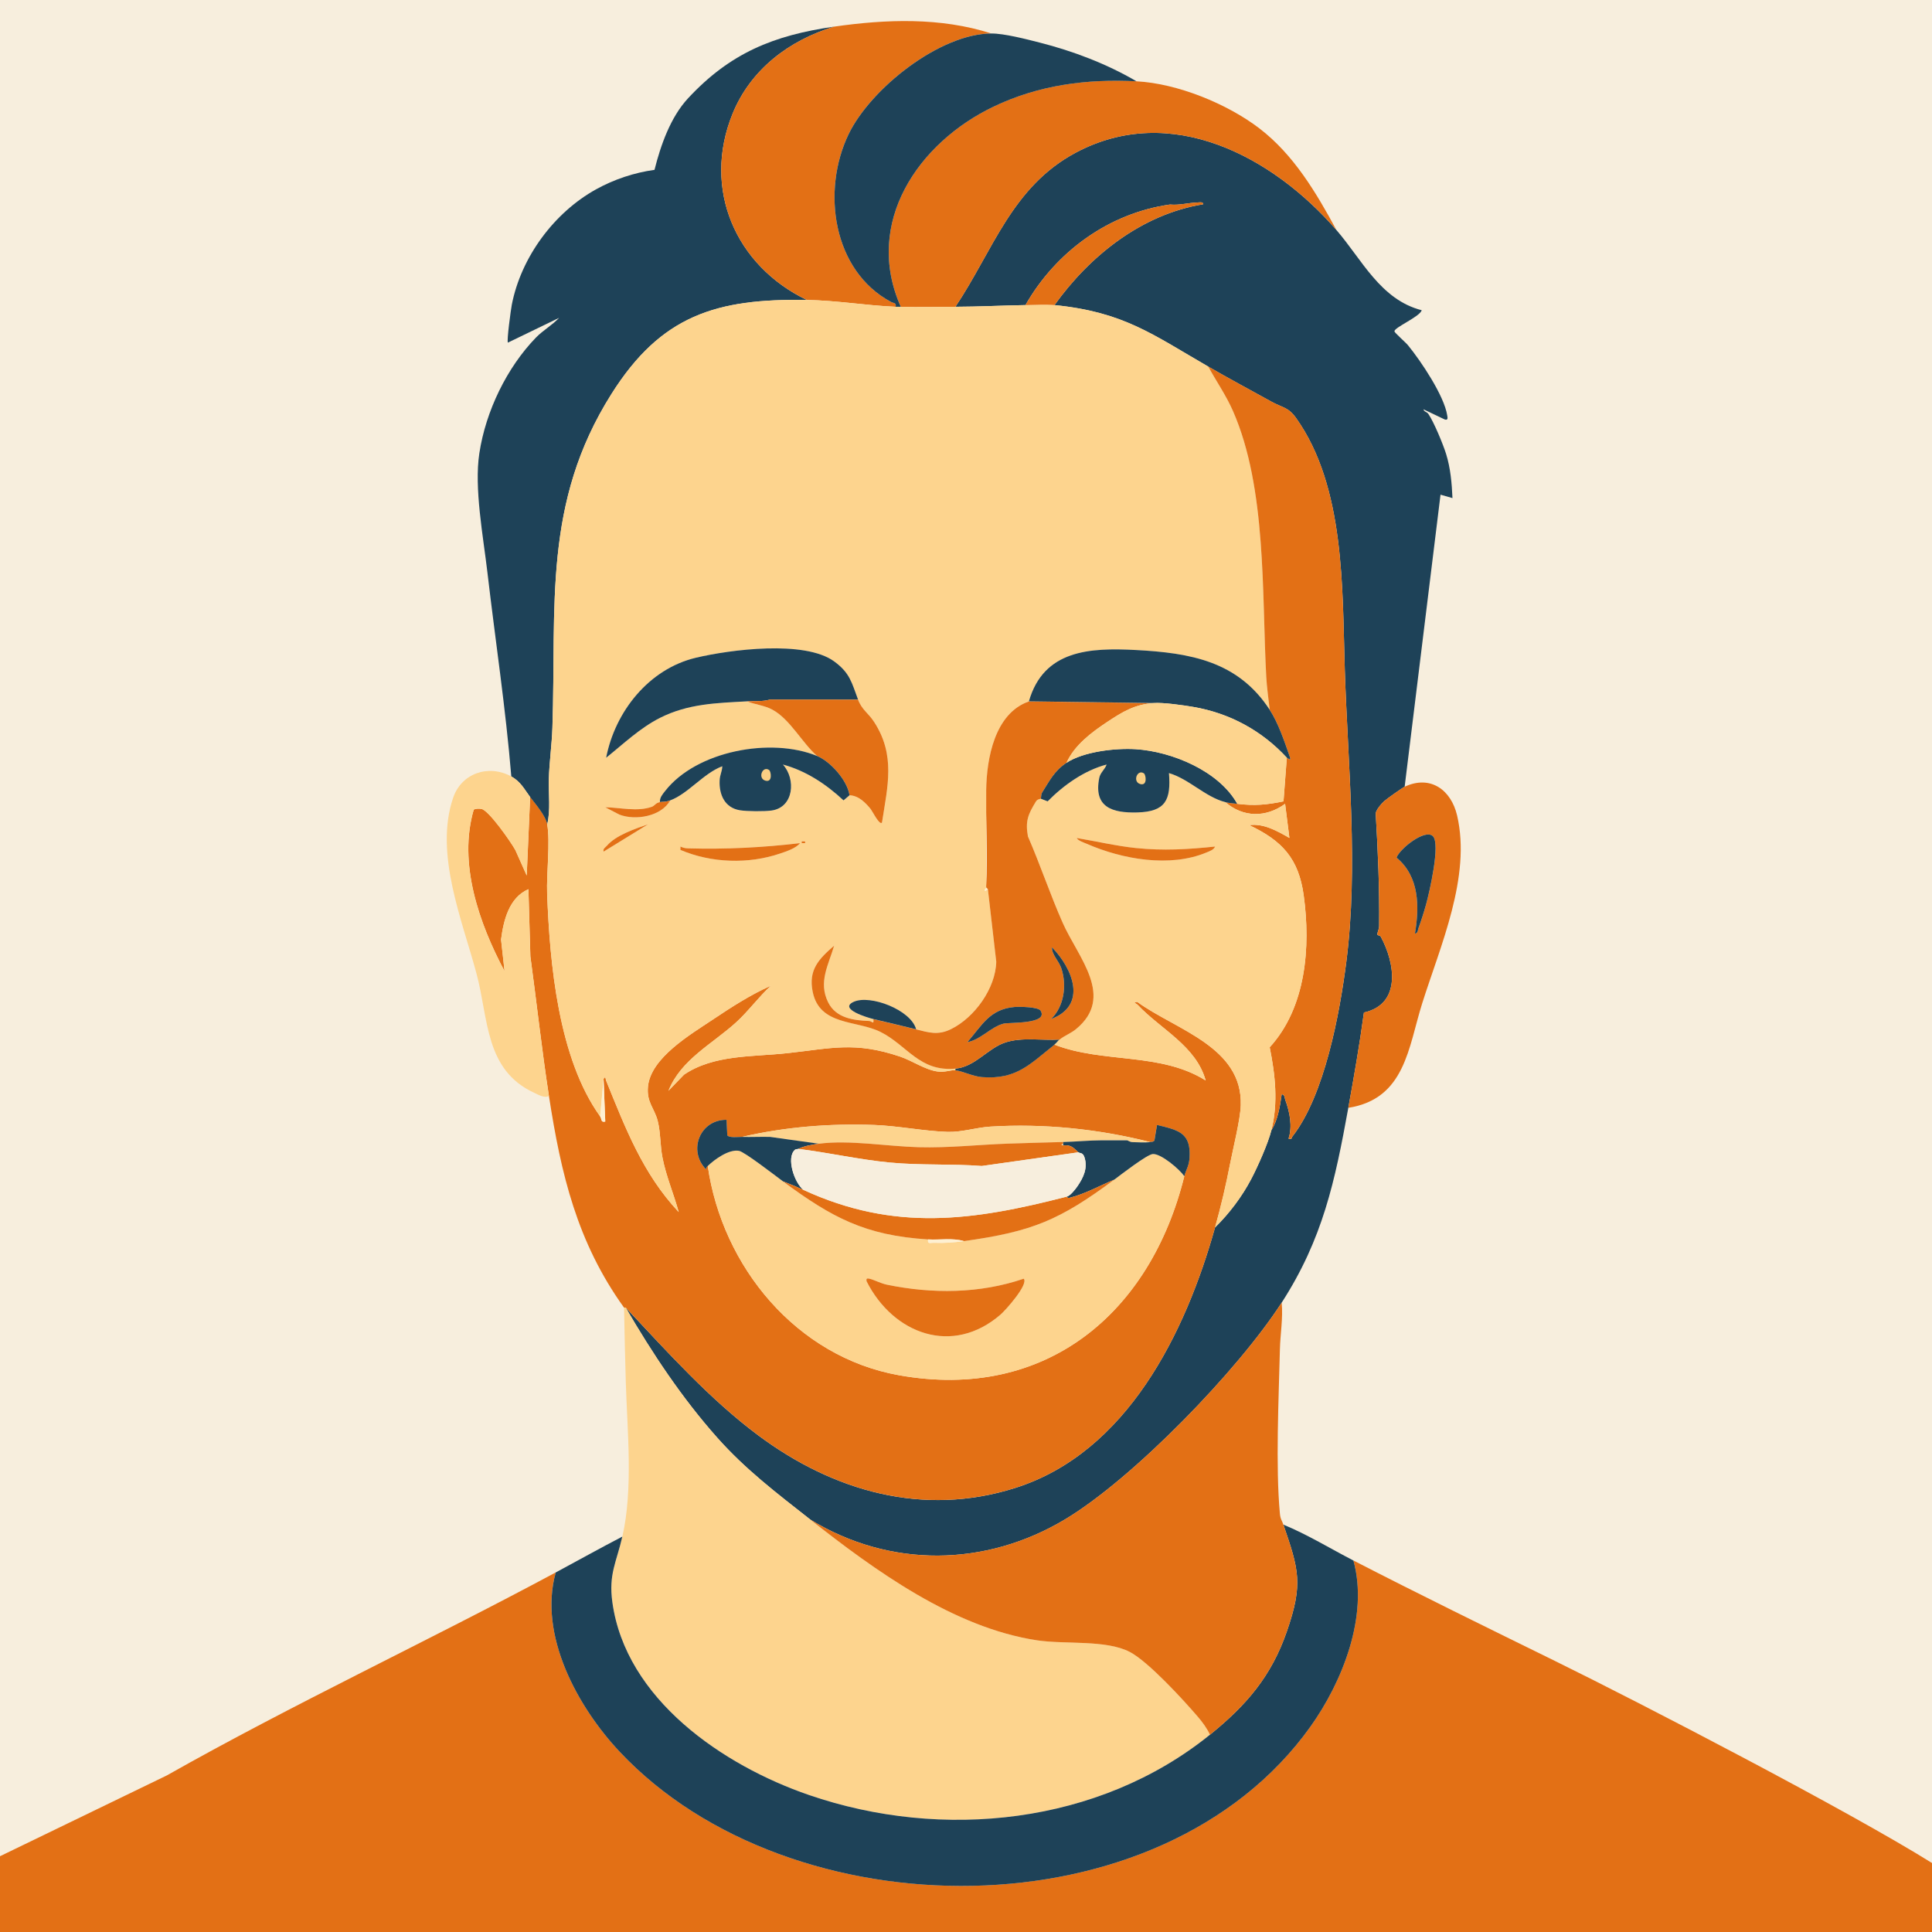
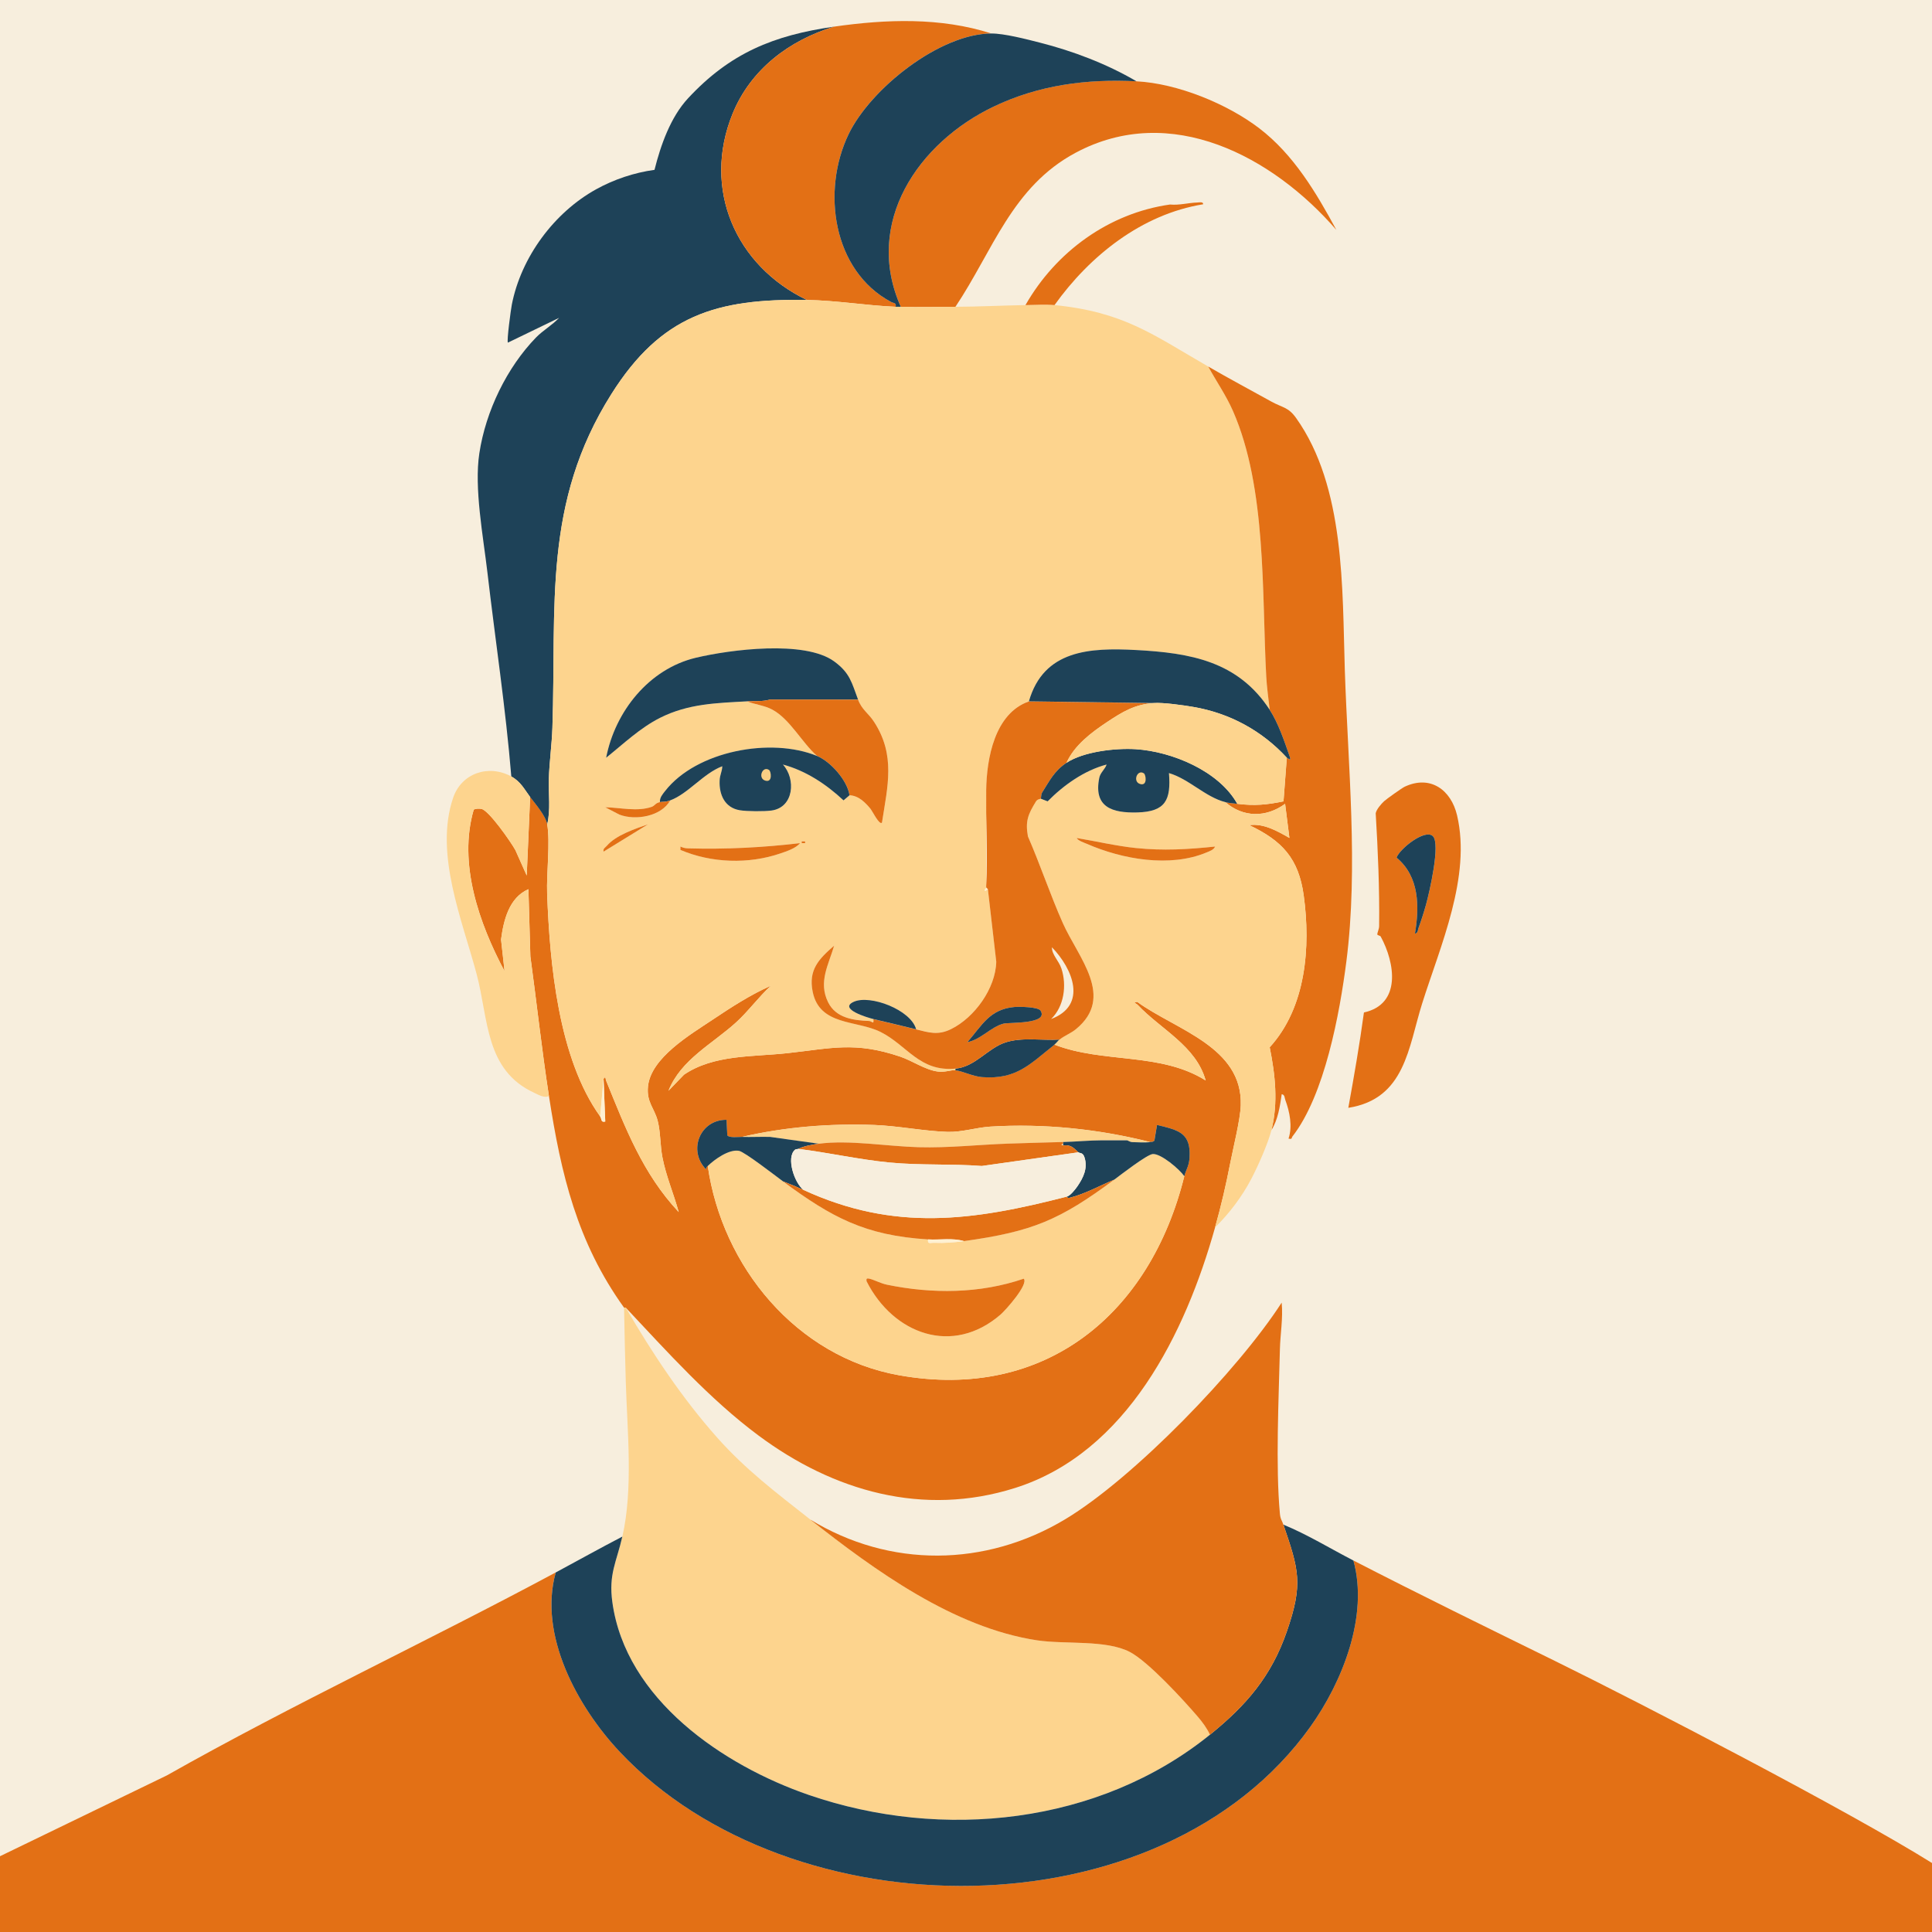
<svg xmlns="http://www.w3.org/2000/svg" viewBox="0 0 850.39 850.39">
  <defs>
    <style>
      .cls-1 {
        fill: #e37015;
      }

      .cls-2 {
        fill: #facf84;
      }

      .cls-3 {
        fill: #fef0d2;
      }

      .cls-4 {
        fill: #fdd48e;
      }

      .cls-5 {
        fill: #1e4258;
      }

      .cls-6 {
        fill: #f7eedd;
      }
    </style>
  </defs>
  <g id="bg">
    <rect class="cls-6" width="850.39" height="850.39" />
  </g>
  <g id="Layer_1" data-name="Layer 1">
    <g>
      <g>
        <path class="cls-1" d="M0,850.39v-33.35l73.44-35.57c55.43-31.35,114.81-59.08,171.17-89.34-7.71,27.64,9.67,59.26,28.18,78.95,75.04,79.81,238.13,81.15,303.99-11.05,14.13-19.78,25.69-48.86,18.94-73.16,29.29,15.08,58.98,29.61,88.56,44.14,38.58,18.95,129.65,66.21,166.12,89.02v30.35H0Z" />
-         <path class="cls-5" d="M588.2,101.2c11.26,13,19.4,30.71,37.59,35.35-.89,2.95-12.37,7.66-12,9.34.15.66,4.95,4.84,5.96,6.09,5.68,6.94,15.92,22.19,17.26,30.86.16,1.02.46,2.24-1.06,1.81l-9.41-4.49c.28,1.13,1.52,1.08,2.22,2.11,2.42,3.61,6.44,13.28,7.77,17.59,1.94,6.29,2.5,12.81,2.79,19.38l-5.26-1.5-15.79,128.56c-1.13.53-7.95,5.37-9.04,6.37-1.3,1.2-3.38,3.59-3.7,5.32.97,16.56,1.7,33,1.51,49.62-.02,1.42-.82,2.84-.8,3.67.01.5,1.21.45,1.5.98,6.32,11.6,9.19,29.76-7.39,33.4-1.9,14.06-4.34,28.04-6.88,41.99-5.88,32.32-11.2,57.58-29.32,85.71-19.11,29.65-65.1,77.23-95.25,95.34-35.09,21.08-77.16,21.59-112.26.14-14.8-11.65-28.41-21.92-40.99-36.08-15.45-17.39-28.54-37.09-40.21-57.15,18.27,19.41,36.94,40.29,58.4,56.25,33.02,24.55,72.52,35.91,113.02,23.08,49.25-15.61,74.96-68.26,87.96-114.66,6.24-6.11,11.85-13.55,15.92-21.3,2.88-5.49,7.42-15.68,8.9-21.55,2.83-4.42,3.78-10.6,4.52-15.79,1.42.24,1.23,1.58,1.58,2.54,1.94,5.22,3.22,11.64,1.42,17,1.74.44,1.24-.33,1.72-.94,14.2-18.19,20.82-54.22,23.73-76.97,5.34-41.66.68-86.43-.68-128.43-1.15-35.46.22-80.45-21.46-110.86-3.45-4.84-5.95-4.48-10.85-7.19-9.25-5.12-18.66-10.15-27.8-15.43-24.68-14.25-37.23-24.01-67.67-27.07,15.54-21.74,38.45-39.99,65.41-44.37.2-1.25-1.82-.81-2.65-.78-3.86.12-7.86,1.29-11.91.88-26.97,3.82-50.25,20.82-63.63,44.26-10.1.18-20.79.72-30.83.75,16.55-24.77,24.87-52.81,52.88-67.79,41.93-22.42,86.79,1.67,114.78,33.96Z" />
        <path class="cls-1" d="M240.85,362.84c1.39,7.76-.36,21.75-.03,30.48,1.15,30.75,4.94,72.54,23.34,98.08.78,1.09.18,2.79,2.25,2.25l-.75-18.79c1.08-1.47.77-.07,1.11.76,8.52,20.93,16.14,41,31.97,57.88-2.19-8.02-5.58-15.83-7.16-24.03-1.02-5.26-.81-11.03-2.06-15.99-1.45-5.76-4.99-8.24-4.31-15.24,1.23-12.63,18.67-22.86,28.47-29.42,8.13-5.44,16.79-11.05,25.65-14.95-5.5,5.04-9.86,11.17-15.38,16.19-10.36,9.42-24.25,16.31-29.71,30.05l6.82-7.07c13.09-8.89,30.24-7.82,45.42-9.47,19.6-2.13,29.69-5.21,49.65,1.48,5.42,1.82,11.19,5.93,16.71,6.6,3.26.4,5.6-.76,7.7-.56,2.9.28,7.77,2.69,11.66,2.99,15.28,1.19,21.25-5.85,31.94-14.27,21.44,8.35,46.63,3.24,66.55,15.77-4.19-15.2-19.79-22.51-29.93-33.28-.52-.55-2.56-1.21-.16-1.28,17.03,12.35,46.38,19.73,45.54,45.5-.21,6.31-3.31,18.62-4.64,25.45-1.93,9.89-3.96,18.6-6.67,28.29-13,46.4-38.7,99.06-87.96,114.66-40.5,12.83-80,1.48-113.02-23.08-21.47-15.96-40.14-36.84-58.4-56.25h-.75c-20.7-28.79-27.77-58.8-33.08-93.23-3.14-20.38-5.38-40.96-8.16-61.38l-.86-29.59c-8.55,3.69-10.95,13.73-12.05,22.15l1.54,13.93c-11.16-20.99-20.49-47.35-13.57-71.07.84-.55,2.39-.52,3.39-.35,3.27.58,13.12,14.74,14.96,18.15l4.98,11.17,1.51-34.58c2.25,3.01,6.83,8.18,7.52,12.03ZM326.56,500.42c-1.65-.05-5.59.5-6.44-.7l-.33-6.82c-11.69-.13-17.13,13.53-9.04,21.8-.02-.6.36-1.11.77-1.5,6.33,44.27,38.97,84.05,84.18,92.13,64.53,11.53,110.67-27.25,125.58-87.62.65-2.63,2.03-4.36,2.28-7.86.79-11.2-4.69-12.41-14.3-14.69l-1.13,6.8c-.45.76-1.18.61-1.89.72-22.6-5.75-46.94-8.25-70.33-6.8-6.26.39-12.48,2.5-18.8,2.32-10.17-.29-21.84-2.65-32.3-3.04-19.55-.72-39.27.85-58.26,5.26Z" />
        <path class="cls-4" d="M356.64,668.83c28.41,22.35,63.05,47.6,99.84,53.16,12.34,1.87,30.3-.32,40.77,5.09,8.17,4.23,23.62,21.11,30.04,28.6,1.87,2.18,4.12,5.22,5.29,7.87-48.87,39.5-117.78,46.72-176.51,26.52-37.81-13-80.67-42.13-86.53-84.89-1.69-12.34,1.82-17.57,4.4-28.84,4.82-21,2.16-46.54,1.51-68.05-.33-10.87-.56-22.08-.76-32.7h.75c11.68,20.06,24.76,39.76,40.21,57.15,12.58,14.16,26.18,24.43,40.99,36.08Z" />
        <path class="cls-5" d="M367.16,11.73c-19.78,5.99-36.79,18.84-44.72,38.36-13.44,33.08,1.29,66.85,32.69,81.94-39.82-.7-64.16,6.76-86.02,41.41-30.29,48.02-24.16,92.91-25.97,146.95-.24,7.25-1.35,15.24-1.57,22.49-.19,6.52.84,13.68-.72,19.95-.69-3.85-5.27-9.02-7.52-12.03-2.51-3.36-4.1-6.74-8.27-9.02-2.48-30.07-7.03-59.9-10.52-89.85-1.86-15.92-5.89-37.09-3.55-52.42,2.83-18.63,12.17-37.8,24.96-50.97,2.99-3.08,7.18-5.47,10.15-8.64l-22.54,10.91c-.58-.66,1.3-14.55,1.72-16.69,4.08-20.92,18.61-40.57,37.15-50.82,7.87-4.35,16.72-7.31,25.66-8.54,2.7-10.79,7.05-23.2,14.76-31.49,18.46-19.87,37.56-27.72,64.31-31.55Z" />
        <path class="cls-5" d="M595.72,686.88c6.76,24.3-4.81,53.39-18.94,73.16-65.86,92.2-228.95,90.86-303.99,11.05-18.52-19.69-35.89-51.32-28.18-78.95,9.77-5.25,19.47-10.68,29.32-15.79-2.58,11.27-6.1,16.5-4.4,28.84,5.86,42.76,48.72,71.89,86.53,84.89,58.73,20.2,127.64,12.98,176.51-26.52,15.99-12.92,27.02-25.7,33.85-45.47,7.26-21,5.26-27.15-1.52-47,10.7,4.4,20.58,10.51,30.83,15.79Z" />
        <path class="cls-1" d="M564.9,671.09c6.78,19.85,8.77,26,1.52,47-6.83,19.77-17.85,32.55-33.85,45.47-1.16-2.65-3.41-5.69-5.29-7.87-6.42-7.49-21.87-24.37-30.04-28.6-10.47-5.42-28.43-3.23-40.77-5.09-36.79-5.57-71.43-30.81-99.84-53.16,35.1,21.45,77.17,20.93,112.26-.14,30.15-18.11,76.14-65.69,95.25-95.34.66,6.9-.63,13.91-.78,20.64-.51,21.51-1.94,51.44,0,72.25.23,2.52.9,2.96,1.54,4.85Z" />
        <path class="cls-1" d="M500.24,35.79c17.94.93,39.87,9.84,54.09,20.72,15.07,11.53,25,28.27,33.88,44.69-27.99-32.29-72.86-56.38-114.78-33.96-28,14.98-36.33,43.02-52.88,67.79-8.03.02-16.03.27-24.06,0-16.45-36.97,7.69-72.22,40.84-88.1,19.87-9.52,40.98-12.28,62.91-11.15Z" />
        <path class="cls-1" d="M436.33,14.74c-22.77.07-53.2,24.35-62.81,44.32-11.96,24.85-7.06,60.1,18.73,73.85,1.05.56,2.37.3,1.98,2.12-13.31-.59-25.87-2.78-39.1-3.01-31.4-15.09-46.13-48.85-32.69-81.94,7.93-19.52,24.94-32.36,44.72-38.36,22.91-3.28,46.84-4.15,69.17,3.01Z" />
        <path class="cls-5" d="M436.33,14.74c5.7-.02,15.44,2.51,21.21,3.98,14.69,3.73,29.65,9.39,42.7,17.07-21.93-1.13-43.04,1.63-62.91,11.15-33.16,15.88-57.29,51.13-40.84,88.1-.75-.03-1.51.03-2.26,0,.4-1.82-.92-1.56-1.98-2.12-25.79-13.75-30.7-49-18.73-73.85,9.62-19.97,40.05-44.25,62.81-44.32Z" />
        <path class="cls-1" d="M593.47,487.64c2.54-13.95,4.97-27.93,6.88-41.99,16.58-3.64,13.71-21.8,7.39-33.4-.29-.53-1.49-.48-1.5-.98-.02-.82.79-2.25.8-3.67.2-16.62-.53-33.06-1.51-49.62.32-1.73,2.41-4.11,3.7-5.32,1.09-1.01,7.91-5.84,9.04-6.37,11.36-5.33,20.46,1.42,23.08,12.63,6.29,26.92-7.36,57.37-15.35,82.69-6.12,19.4-7.46,42.08-32.55,46.02ZM622.8,410.95c1.42-.23,1.23-1.58,1.59-2.54,1.16-3.09,2.41-7.05,3.29-10.24,1.44-5.19,6.47-26.65,3.03-30.09s-14.63,5.52-16,9.43c10.05,8.29,10.11,21.56,8.09,33.45Z" />
        <path class="cls-4" d="M225.07,341.78c4.17,2.28,5.76,5.66,8.27,9.02l-1.51,34.58-4.98-11.17c-1.85-3.41-11.69-17.56-14.96-18.15-.99-.18-2.55-.2-3.39.35-6.92,23.72,2.41,50.08,13.57,71.07l-1.54-13.93c1.1-8.42,3.5-18.45,12.05-22.15l.86,29.59c2.79,20.41,5.02,40.99,8.16,61.38-1.76,1.2-4.79-.57-6.52-1.38-21.65-10.03-20.02-32.39-25.27-52.17-6.25-23.54-18.74-53.07-10.35-77.69,3.7-10.84,15.61-14.82,25.6-9.36Z" />
        <path class="cls-4" d="M394.23,135.03c.75.03,1.51-.03,2.26,0,8.03.27,16.02.02,24.06,0,10.04-.03,20.72-.57,30.83-.75,3.94-.07,8.99-.38,12.78,0,30.44,3.06,42.98,12.82,67.67,27.07,3.58,6.57,7.84,12.67,10.88,19.57,14.88,33.91,12.68,80.14,14.65,116.92.25,4.67,1.02,9.94,1.53,14.63-13.96-21.47-34.97-25.08-58.99-26.35-20.17-1.07-40.54-.08-47.02,22.59-15.06,5.24-18.61,25.09-18.8,39.1v42.1c-.01.25.02.5,0,.75-.05.57-1.12,1.06-.38,1.49l1.14-.74,3.68,31.87c-.27,11.74-9.57,24.6-19.94,29.69-5.71,2.8-9.63,1.53-15.32.09-2.24-8.55-20.26-15.43-27.51-12.09-6.77,3.12,6.06,6.94,8.71,7.58.26,2.67-.64.85-1.93.81-6.87-.24-14.61-1.26-18.04-8.28-4.37-8.92.25-16.43,2.67-24.86-6.79,5.88-11.42,10.68-9.43,20.34,3.07,14.98,19.33,12.41,29.77,17.59,11.88,5.9,17.11,17.65,33.05,16.19v.75c-2.1-.2-4.44.95-7.7.56-5.52-.67-11.29-4.78-16.71-6.6-19.96-6.7-30.05-3.62-49.65-1.48-15.18,1.65-32.32.58-45.42,9.47l-6.82,7.07c5.46-13.74,19.35-20.63,29.71-30.05,5.52-5.02,9.88-11.15,15.38-16.19-8.86,3.89-17.51,9.51-25.65,14.95-9.81,6.55-27.24,16.78-28.47,29.42-.68,7.01,2.86,9.49,4.31,15.24,1.25,4.96,1.04,10.73,2.06,15.99,1.58,8.2,4.97,16.02,7.16,24.03-15.82-16.88-23.45-36.95-31.97-57.88-.34-.83-.02-2.23-1.11-.76l-1.5,16.54c-18.4-25.55-22.18-67.34-23.34-98.08-.33-8.73,1.42-22.72.03-30.48,1.56-6.27.53-13.43.72-19.95.21-7.25,1.32-15.24,1.57-22.49,1.82-54.04-4.32-98.93,25.97-146.95,21.86-34.66,46.21-42.11,86.02-41.41,13.23.23,25.79,2.42,39.1,3.01ZM377.69,307.95c-2.79-7.41-3.5-11.74-10.58-16.86-12.96-9.39-45.67-5.17-60.85-1.56-20.59,4.9-35.51,23.6-39.46,44,7.64-6.11,14.93-13.15,23.77-17.58,12.39-6.22,24.74-6.49,38.25-7.24,3.57,1.45,7.59,1.78,11.05,3.61,7.82,4.14,13.12,14.6,19.78,20.45-20.25-8.33-53.08-2.28-66.89,15.43-1.12,1.44-2.41,2.85-2.28,4.87-2.02.38-2.25,1.59-3.58,2.06-6.36,2.26-13.91.31-20.47.2l6.18,3.21c7.11,2.78,18.52.81,22.39-6.23,7.91-2.92,14.59-11.88,22.94-15.03-.05,2.34-1.06,3.63-1.17,6.36-.24,6.21,2.28,11.89,8.86,13,3.12.52,10.9.56,14.04.12,9.8-1.39,10.76-13.87,4.95-20.23,10.16,2.73,19.1,8.69,26.69,15.77l2.63-2.24c3.97.13,7.01,3.23,9.33,6.08.63.77,3.85,7.28,4.95,5.95,2.49-16.06,6.06-29.63-3.44-44.29-2.58-3.98-5.37-5.28-7.08-9.84ZM285.21,362.84c-5.67,1.96-14.09,4.79-18.04,9.39-.73.85-1.81,1.23-1.49,2.63l19.54-12.02ZM354.38,370.36h-1.5v.74h1.5v-.74ZM352.13,371.11c-16.35,1.93-32.79,2.78-49.29,2.29-1.28-.04-2.2-.26-3.33-.8v1.49c13.62,5.8,29.96,6.35,44,1.54,2.75-.94,6.84-2.27,8.62-4.53Z" />
        <path class="cls-1" d="M531.82,161.34c9.14,5.28,18.55,10.31,27.8,15.43,4.9,2.71,7.4,2.35,10.85,7.19,21.68,30.41,20.32,75.39,21.46,110.86,1.36,42,6.02,86.77.68,128.43-2.92,22.75-9.53,58.78-23.73,76.97-.48.62.02,1.39-1.72.94,1.8-5.35.52-11.78-1.42-17-.36-.96-.17-2.31-1.58-2.54-.74,5.19-1.68,11.37-4.52,15.79,3.03-12.04,1.65-24.45-.77-36.43,16.02-17.55,18.08-44.14,14.97-66.86-2.23-16.25-9.49-24.06-23.96-30.92,6.35-.88,12.34,2.61,17.67,5.63l-1.9-15.02c-8.39,6.15-18.49,6.05-26.31-.75,2.01.51,3.34.51,5.26.75,7.61.94,12.85.46,20.35-1.08l1.45-19.22c1.38.85,1.94,1.4,1.18-.8-2.25-6.49-4.96-14.5-8.7-20.25-.52-4.69-1.28-9.96-1.53-14.63-1.97-36.78.23-83.01-14.65-116.92-3.03-6.91-7.3-13-10.88-19.57Z" />
        <path class="cls-1" d="M451.37,134.28c13.38-23.44,36.65-40.44,63.63-44.26,4.05.4,8.05-.76,11.91-.88.84-.03,2.85-.47,2.65.78-26.96,4.37-49.86,22.62-65.41,44.37-3.79-.38-8.84-.07-12.78,0Z" />
        <path class="cls-4" d="M344.61,519.97c21.45,15.83,36.08,23.84,63.91,25.56-.42,2.28,1.15,1.45,2.6,1.5,4.74.19,8.72-.13,13.19-.75,30.17-4.19,42.17-9.28,66.16-27.07,2.88-2.14,14.44-11.13,16.98-11.27,3.61-.2,11.7,6.67,13.85,9.76-14.92,60.37-61.05,99.15-125.58,87.62-45.21-8.08-77.85-47.86-84.18-92.13,3.03-2.89,9.29-7.45,13.73-6.65,2.49.45,16.21,11.1,19.35,13.42ZM450.61,562.83c-19.34,6.63-40.25,6.74-60.17,2.65-2.8-.58-5.82-2.25-7.86-2.67-1.13-.23-1.32.06-1.15,1.15,11.73,23.21,37.8,33.02,59.01,14.63,2.13-1.85,12.39-13.3,10.17-15.76Z" />
        <path class="cls-4" d="M506.25,502.68c-2.03.32-5.7.1-7.92.03-.99-.03-1.95-.78-2.23-.78h-11.28c-5.24,0-11.43.6-16.92.75-8.15.23-16.31.43-24.47.72-13.13.46-25.81,1.93-39.1,1.57-13.81-.38-30.61-3.32-43.95-1.53l-21.43-3c-4.13-.12-8.28.11-12.4,0,18.99-4.4,38.71-5.97,58.26-5.26,10.46.38,22.14,2.75,32.3,3.04,6.32.18,12.54-1.93,18.8-2.32,23.38-1.46,47.73,1.05,70.33,6.8Z" />
        <path class="cls-5" d="M521.29,517.71c-2.15-3.1-10.24-9.96-13.85-9.76-2.53.14-14.1,9.13-16.98,11.27-6.48,2.69-12.71,6.25-19.58,7.98-1.03.26-1.4-.48-1.47-.46,1.58-.2,4.01-3.39,4.82-4.57,2.6-3.78,4.67-8,3.11-12.77-.75-2.3-2.04-1.67-2.67-2.21-2.16-1.82-3.04-3.45-6.77-3.01v-1.5c5.49-.15,11.67-.75,16.92-.75h11.28c.28,0,1.24.75,2.23.78,2.22.08,5.89.29,7.92-.03.71-.11,1.43.03,1.89-.72l1.13-6.8c9.62,2.29,15.09,3.5,14.3,14.69-.25,3.5-1.63,5.23-2.28,7.86Z" />
        <path class="cls-5" d="M311.53,513.2c-.41.39-.79.9-.77,1.5-8.1-8.28-2.65-21.93,9.04-21.8l.33,6.82c.85,1.21,4.79.66,6.44.7,4.12.12,8.27-.11,12.4,0l21.43,3c-2.73.36-6.56,1-9.02,2.26-.33.17-1.03.01-1.47.4-3.97,3.46-.22,14.64,3.73,17.65-2.91-1.34-6.01-2.62-9.02-3.76-3.13-2.31-16.86-12.97-19.35-13.42-4.44-.8-10.71,3.75-13.73,6.65Z" />
        <path class="cls-5" d="M466.41,457.57c-.7.57-1.36,1.55-2.26,2.26-10.69,8.42-16.66,15.47-31.94,14.27-3.9-.3-8.76-2.72-11.66-2.99v-.75c8.71-.79,14.2-8.96,21.95-11.51,7.39-2.43,16.21-.8,23.91-1.28Z" />
        <path class="cls-3" d="M265.66,474.86l.75,18.79c-2.07.54-1.47-1.16-2.25-2.25l1.5-16.54Z" />
        <path class="cls-4" d="M458.14,351.56l2.99,1.16c7.08-7.17,16.11-13.58,25.95-16.21-.64,2.06-2.73,3.47-3.21,5.82-2.66,13.03,5.76,15.58,16.78,15.27,12.44-.35,14.82-5.51,13.88-17.32,8.79,2.56,16.07,10.58,24.81,12.78,7.82,6.81,17.92,6.9,26.31.75l1.9,15.02c-5.33-3.02-11.32-6.51-17.67-5.63,14.47,6.87,21.73,14.67,23.96,30.92,3.11,22.72,1.05,49.31-14.97,66.86,2.42,11.97,3.8,24.39.77,36.43-1.48,5.87-6.01,16.06-8.9,21.55-4.07,7.75-9.67,15.19-15.92,21.3,2.71-9.69,4.74-18.4,6.67-28.29,1.33-6.83,4.44-19.14,4.64-25.45.84-25.77-28.5-33.15-45.54-45.5-2.4.07-.36.73.16,1.28,10.15,10.77,25.74,18.08,29.93,33.28-19.92-12.53-45.1-7.42-66.55-15.77.89-.7,1.56-1.68,2.26-2.26,2.1-1.72,4.92-2.73,7.12-4.53,17.48-14.26,1.05-31.53-5.75-46.84-5.52-12.43-9.87-25.57-15.32-38.06-1.25-6.84.15-9.83,3.53-15.38.68-1.12,2.08-1.1,2.15-1.2ZM534.82,372.62c-11.98,1.25-22.83,1.89-34.87.65-8.51-.88-17.56-3-26.03-4.41.61,1.22,3.24,2.04,4.53,2.6,15.6,6.79,36.44,10.51,52.59,3.77,1.31-.55,3.22-1.17,3.77-2.61Z" />
        <path class="cls-5" d="M622.8,410.95c2.02-11.89,1.95-25.16-8.09-33.45,1.37-3.9,12.58-12.84,16-9.43s-1.59,24.9-3.03,30.09c-.88,3.19-2.14,7.15-3.29,10.24-.36.96-.17,2.31-1.59,2.54Z" />
        <path class="cls-1" d="M507.76,309.46c-8.41.62-13.81,3.94-20.54,8.41s-14.28,10.11-17.81,17.91c-5.38,3.58-7.45,7.94-10.69,13.03-.57.89-.45,2.56-.59,2.76-.07.1-1.47.08-2.15,1.2-3.38,5.55-4.77,8.54-3.53,15.38,5.45,12.49,9.8,25.63,15.32,38.06,6.8,15.32,23.23,32.58,5.75,46.84-2.2,1.8-5.03,2.81-7.12,4.53-7.7.48-16.52-1.15-23.91,1.28-7.75,2.55-13.24,10.71-21.95,11.51-15.94,1.45-21.17-10.29-33.05-16.19-10.44-5.19-26.7-2.61-29.77-17.59-1.98-9.66,2.64-14.46,9.43-20.34-2.43,8.43-7.04,15.94-2.67,24.86,3.44,7.01,11.17,8.03,18.04,8.28,1.29.05,2.18,1.87,1.93-.81,6.27,1.52,12.52,2.93,18.8,4.51,5.68,1.43,9.61,2.7,15.32-.09,10.37-5.08,19.67-17.95,19.94-29.69l-3.68-31.87-.75-.75c.02-.25-.01-.5,0-.75.59-14.12-.18-28.09,0-42.1.18-14.01,3.74-33.86,18.8-39.1l54.88.75ZM462.65,448.54c16.21-6.07,9.5-22.2.38-31.58-.13,3.22,3.02,5.87,4.17,9.37,2.43,7.38,1.16,16.74-4.55,22.21ZM458.03,444.88c-1.04-1.71-9.44-1.83-11.58-1.63-10.88,1-14.23,8.08-20.63,15.45,5.83-1.05,10.41-6.77,15.91-8.14,2.46-.61,19.93.3,16.29-5.68Z" />
        <path class="cls-5" d="M558.88,312.46c3.74,5.75,6.44,13.76,8.7,20.25.76,2.2.2,1.65-1.18.8-10.96-11.89-25.14-19.61-41.18-22.35-4.38-.75-13.29-2.02-17.46-1.71l-54.88-.75c6.48-22.66,26.85-23.65,47.02-22.59,24.01,1.27,45.03,4.88,58.99,26.35Z" />
        <path class="cls-5" d="M377.69,307.95l-38.75-.03c-3.39.95-6.71.6-10.12.78-13.51.75-25.86,1.02-38.25,7.24-8.84,4.44-16.13,11.47-23.77,17.58,3.95-20.4,18.87-39.1,39.46-44,15.18-3.61,47.89-7.83,60.85,1.56,7.07,5.13,7.79,9.45,10.58,16.86Z" />
        <path class="cls-1" d="M377.69,307.95c1.71,4.55,4.5,5.86,7.08,9.84,9.5,14.66,5.93,28.24,3.44,44.29-1.1,1.33-4.32-5.18-4.95-5.95-2.32-2.85-5.37-5.95-9.33-6.08-.93-6.5-8.33-14.84-14.28-17.29-6.66-5.85-11.96-16.3-19.78-20.45-3.46-1.84-7.47-2.16-11.05-3.61,3.41-.19,6.73.17,10.12-.78l38.75.03Z" />
        <path class="cls-5" d="M359.64,332.76c5.96,2.45,13.35,10.79,14.28,17.29l-2.63,2.24c-7.59-7.08-16.53-13.04-26.69-15.77,5.81,6.36,4.84,18.84-4.95,20.23-3.14.45-10.92.41-14.04-.12-6.58-1.11-9.11-6.79-8.86-13,.11-2.73,1.12-4.02,1.17-6.36-8.35,3.16-15.03,12.11-22.94,15.03-2.5.92-3.11.49-4.51.75-.13-2.01,1.16-3.43,2.28-4.87,13.82-17.72,46.64-23.76,66.89-15.43Z" />
        <path class="cls-1" d="M352.13,371.11c-1.78,2.27-5.87,3.59-8.62,4.53-14.05,4.81-30.38,4.26-44.01-1.54v-1.49c1.14.54,2.05.76,3.34.8,16.51.49,32.94-.37,49.29-2.29Z" />
        <path class="cls-5" d="M403.25,453.06c-6.28-1.58-12.53-2.99-18.8-4.51-2.65-.64-15.48-4.47-8.71-7.58,7.24-3.33,25.27,3.55,27.51,12.09Z" />
        <path class="cls-1" d="M294.99,352.31c-3.87,7.04-15.28,9-22.39,6.23l-6.18-3.21c6.56.11,14.11,2.05,20.47-.2,1.33-.47,1.56-1.67,3.58-2.06,1.4-.27,2.01.17,4.51-.75Z" />
        <path class="cls-3" d="M434.08,389.9v-42.1c-.18,14.01.59,27.98,0,42.1Z" />
        <path class="cls-1" d="M285.21,362.84l-19.54,12.02c-.32-1.4.77-1.79,1.49-2.63,3.95-4.6,12.37-7.43,18.04-9.39Z" />
        <rect class="cls-1" x="352.88" y="370.36" width="1.5" height=".74" />
        <path class="cls-3" d="M434.83,391.41l-1.14.74c-.74-.43.33-.92.38-1.49l.75.75Z" />
        <path class="cls-5" d="M544.6,353.81c-1.92-.24-3.25-.24-5.26-.75-8.74-2.2-16.02-10.22-24.81-12.78.94,11.81-1.44,16.97-13.88,17.32-11.02.31-19.44-2.24-16.78-15.27.48-2.34,2.56-3.76,3.21-5.82-9.85,2.63-18.88,9.04-25.95,16.21l-2.99-1.16c.14-.2.02-1.87.59-2.76,3.24-5.09,5.3-9.45,10.69-13.03,7.48-4.97,21.62-6.56,30.44-6.01,15.98,1,36.7,9.6,44.74,24.05Z" />
        <path class="cls-1" d="M534.82,372.62c-.55,1.44-2.46,2.07-3.77,2.61-16.16,6.74-36.99,3.02-52.59-3.77-1.29-.56-3.92-1.38-4.53-2.6,8.47,1.41,17.52,3.53,26.03,4.41,12.04,1.24,22.89.6,34.87-.65Z" />
        <path class="cls-4" d="M566.4,333.51l-1.45,19.22c-7.5,1.53-12.74,2.02-20.35,1.08-8.04-14.46-28.76-23.05-44.74-24.05-8.82-.55-22.97,1.04-30.44,6.01,3.52-7.79,10.83-13.27,17.81-17.91s12.12-7.79,20.54-8.41c4.17-.31,13.08.96,17.46,1.71,16.04,2.74,30.23,10.46,41.18,22.35Z" />
        <path class="cls-1" d="M490.46,519.22c-23.99,17.79-35.99,22.88-66.16,27.07-5.09-1.5-10.56-.43-15.79-.75-27.83-1.72-42.45-9.74-63.91-25.56,3.01,1.14,6.11,2.42,9.02,3.76,40.14,18.49,74.59,13.61,115.78,3.01.07-.02.44.72,1.47.46,6.87-1.73,13.09-5.29,19.58-7.98Z" />
        <path class="cls-1" d="M450.61,562.83c2.22,2.47-8.03,13.91-10.17,15.76-21.21,18.39-47.28,8.58-59.01-14.63-.18-1.09.02-1.38,1.15-1.15,2.04.42,5.06,2.1,7.86,2.67,19.92,4.09,40.83,3.97,60.17-2.65Z" />
        <path class="cls-3" d="M424.3,546.28c-4.47.62-8.45.94-13.19.75-1.45-.06-3.02.77-2.6-1.5,5.23.32,10.7-.75,15.79.75Z" />
        <path class="cls-1" d="M467.91,502.68v.75l-.74.38.74.38c3.73-.45,4.61,1.18,6.77,3.01l-42.51,6.02c-13.54-1.02-26.92-.21-40.56-1.52-13.33-1.27-26.92-4.36-40.23-6.01,2.46-1.25,6.29-1.89,9.02-2.26,13.34-1.78,30.14,1.16,43.95,1.53,13.29.36,25.96-1.1,39.1-1.57,8.16-.29,16.31-.49,24.47-.72Z" />
        <path class="cls-6" d="M351.37,505.69c13.31,1.65,26.9,4.74,40.23,6.01,13.64,1.3,27.02.5,40.56,1.52l42.51-6.02c.63.53,1.92-.09,2.67,2.21,1.55,4.77-.52,8.99-3.11,12.77-.82,1.19-3.24,4.37-4.82,4.57-41.19,10.6-75.64,15.48-115.78-3.01-3.94-3-7.7-14.18-3.73-17.65.44-.38,1.15-.23,1.47-.4Z" />
        <polygon class="cls-4" points="467.91 504.18 467.17 503.81 467.91 503.43 467.91 504.18" />
-         <path class="cls-5" d="M462.65,448.54c5.72-5.47,6.98-14.83,4.55-22.21-1.15-3.5-4.3-6.14-4.17-9.37,9.12,9.38,15.83,25.5-.38,31.58Z" />
+         <path class="cls-5" d="M462.65,448.54Z" />
        <path class="cls-5" d="M458.03,444.88c3.64,5.99-13.83,5.07-16.29,5.68-5.51,1.37-10.08,7.09-15.91,8.14,6.4-7.37,9.75-14.45,20.63-15.45,2.14-.2,10.54-.08,11.58,1.63Z" />
      </g>
      <path class="cls-2" d="M503.52,340.41c.85.58,1.65,5.55-1.56,4.72-3.63-.94-1.39-6.74,1.56-4.72Z" />
      <path class="cls-2" d="M338.53,338.92c.85.58,1.65,5.55-1.56,4.72-3.63-.94-1.39-6.74,1.56-4.72Z" />
    </g>
  </g>
</svg>